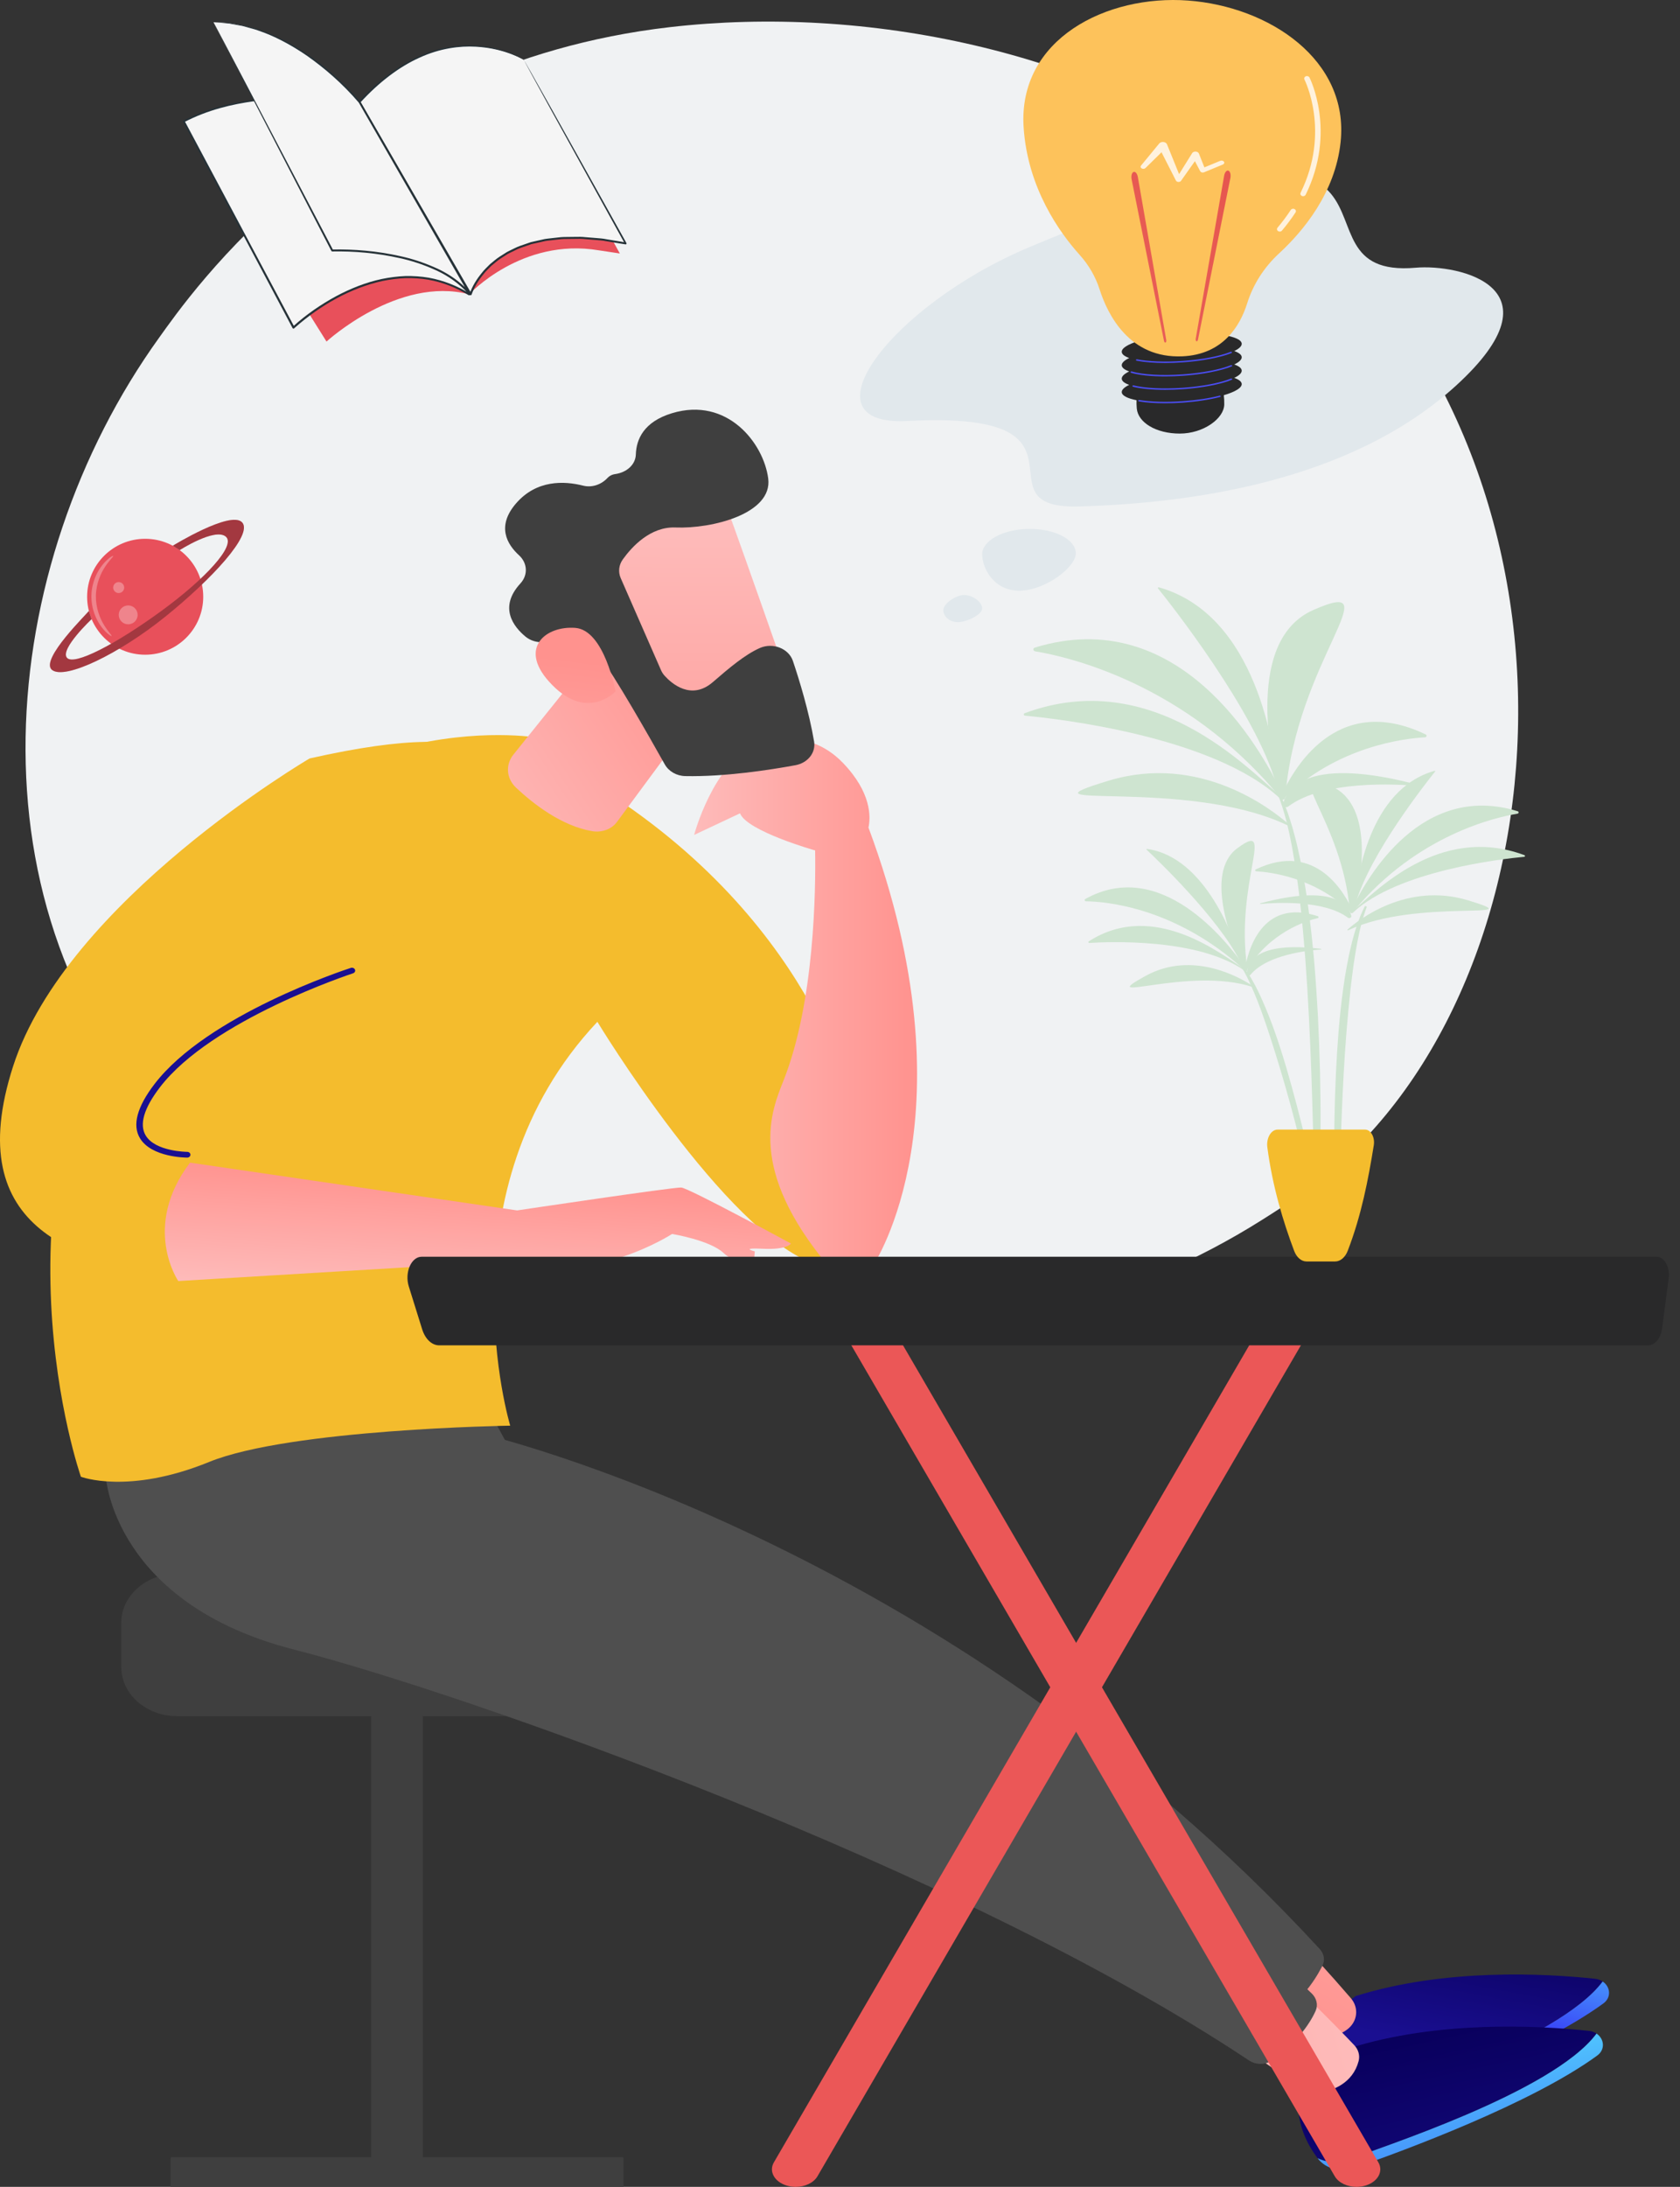
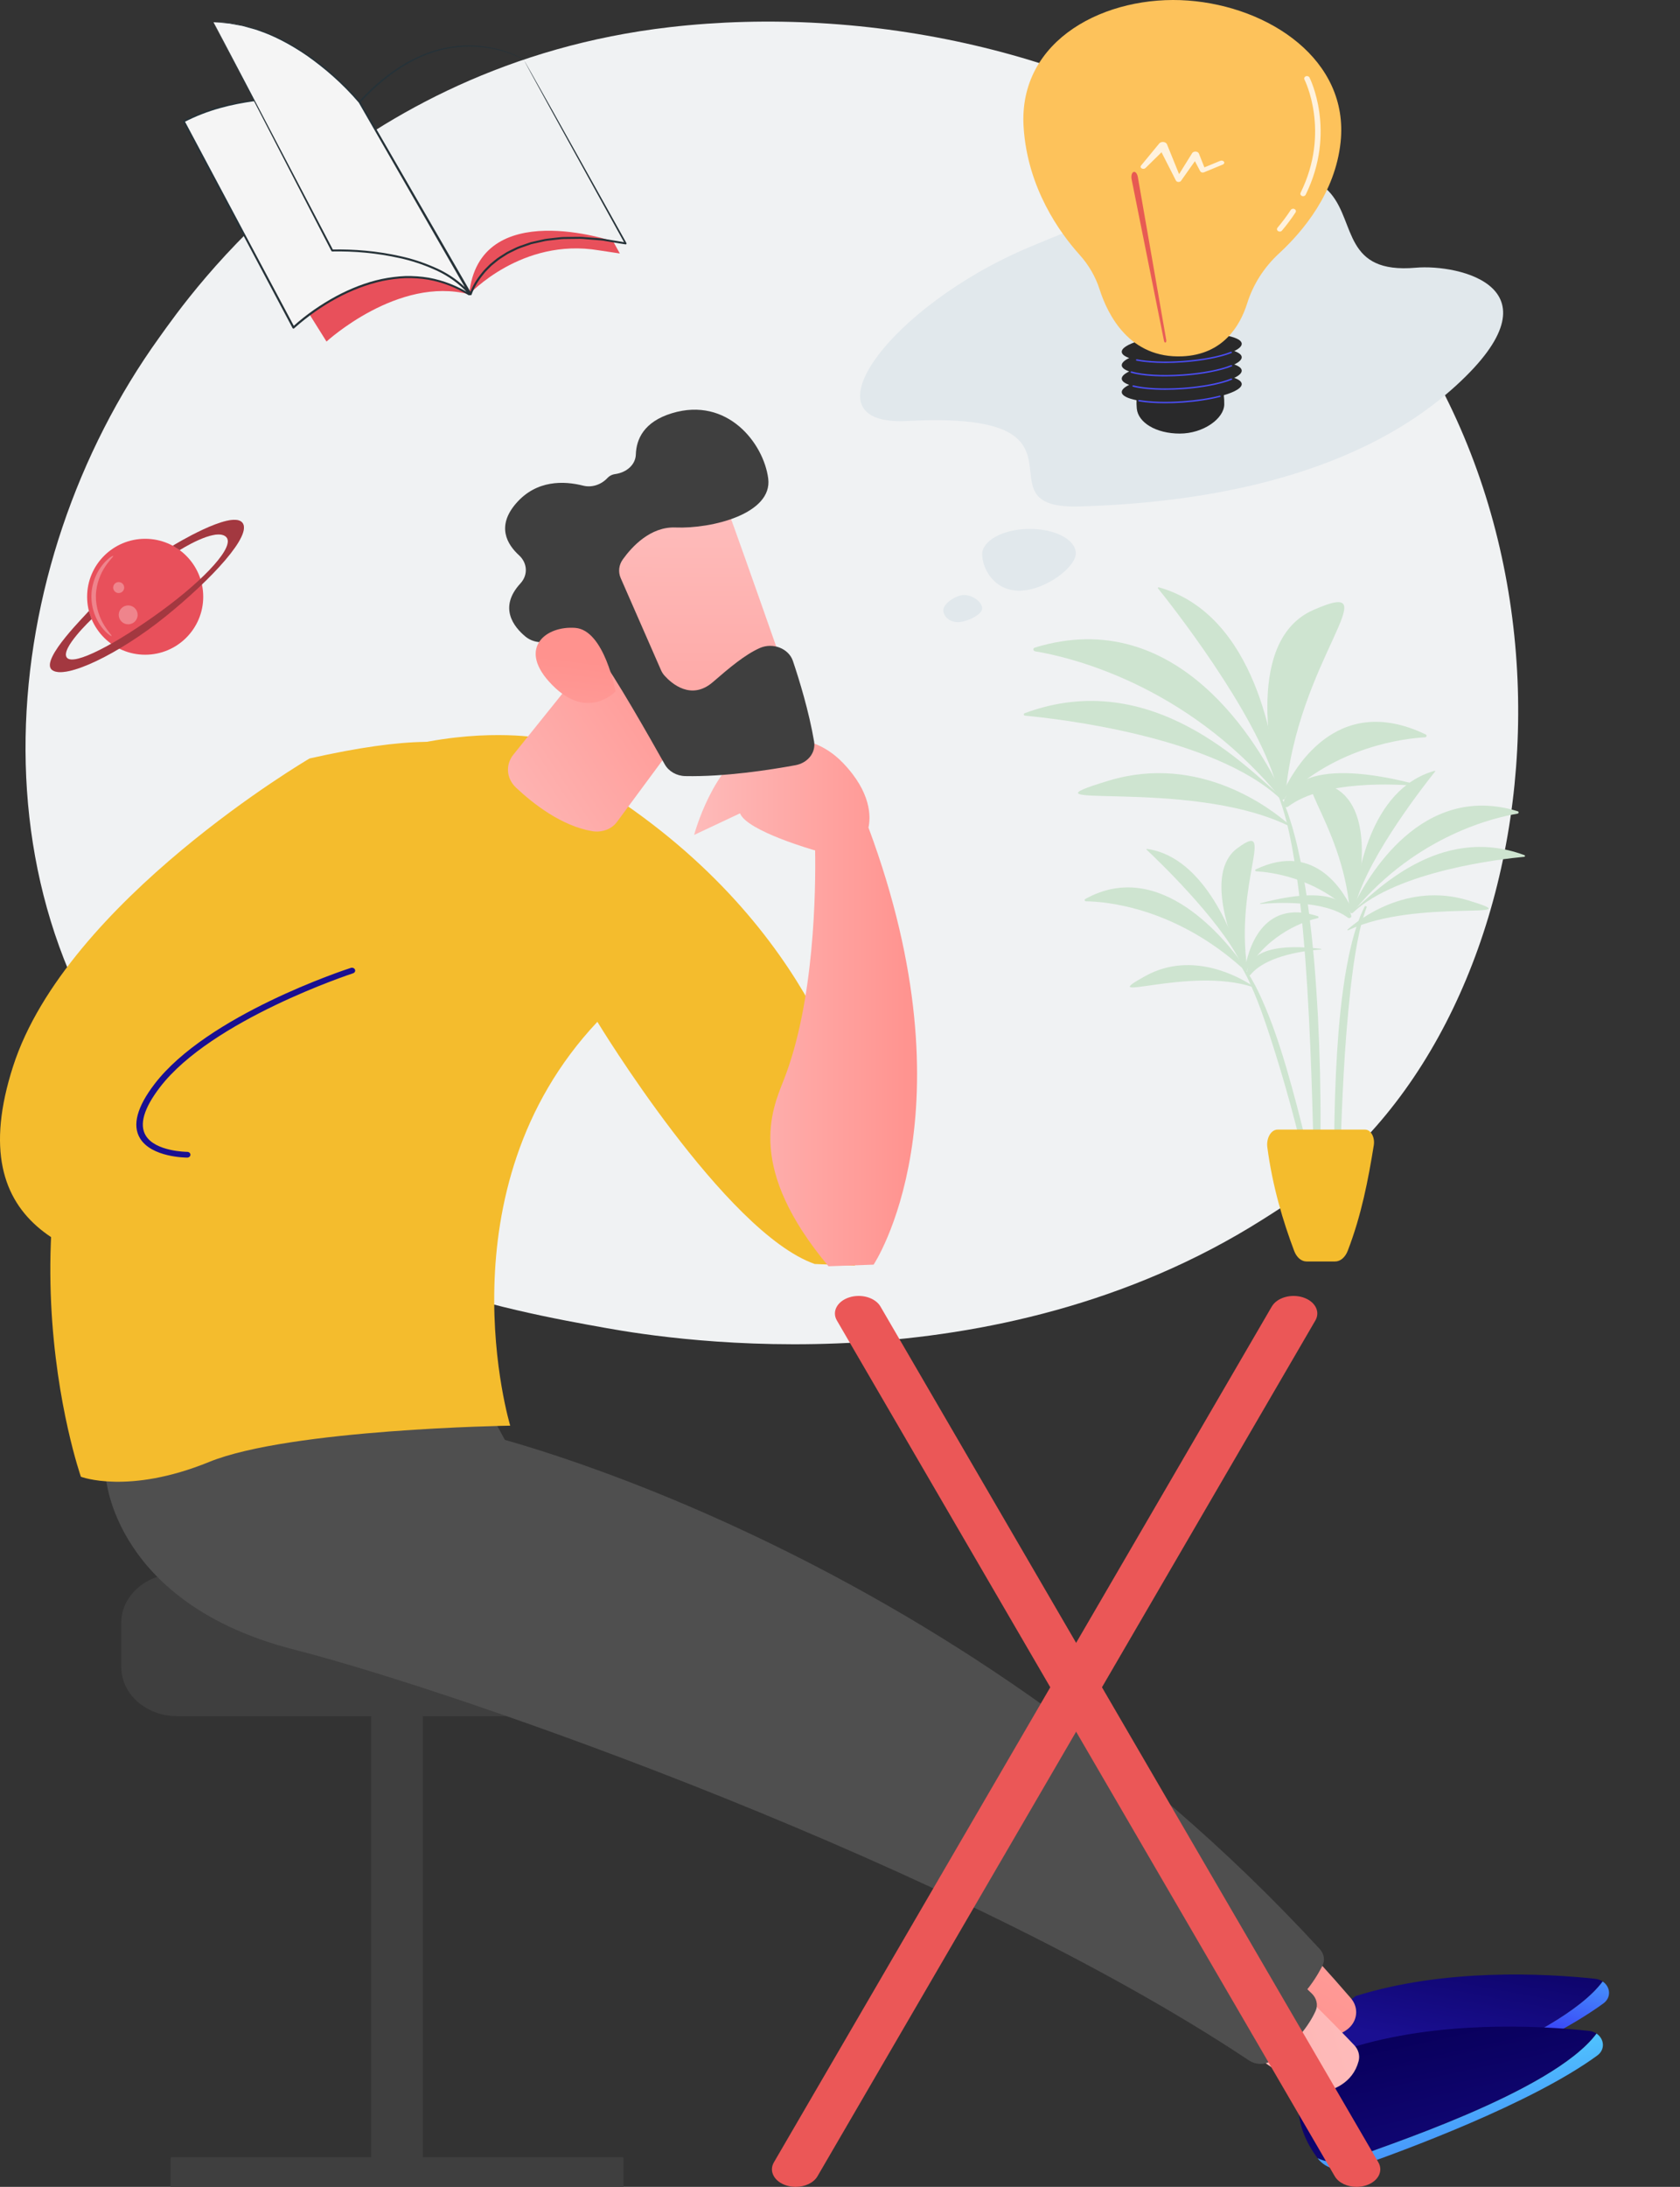
<svg xmlns="http://www.w3.org/2000/svg" width="276" height="359" viewBox="0 0 276 359" fill="none">
  <rect x="0" y="0" width="276" height="359" fill="#333333" stroke="none" />
  <g clip-path="url(#clip0_4047_242307)">
    <path d="M220.993 190.134C215.958 194.807 211.194 197.819 207.429 200.2C163.18 228.181 110.821 220.025 99.693 218.033C83.262 215.092 51.499 209.406 28.534 185.607C-6.209 149.598 -0.799 92.87 26.15 55.422C31.079 48.572 57.118 10.555 110.041 4.458C142.069 0.768 179.404 8.21 206.44 28.173C263.192 70.077 259.152 154.73 220.993 190.134Z" fill="#F0F2F3" />
    <path d="M69.472 276.483H60.978V357.44H69.472V276.483Z" fill="#3F3F3F" />
    <path d="M28.252 354.127H102.198C102.322 354.127 102.424 354.216 102.424 354.326V359.001H28.026V354.326C28.026 354.217 28.127 354.127 28.252 354.127Z" fill="#3F3F3F" />
    <path d="M104.329 258.343H29.06C24.015 258.343 19.925 261.947 19.925 266.393V273.672C19.925 278.118 24.015 281.723 29.06 281.723H104.329C109.374 281.723 113.464 278.118 113.464 273.672V266.393C113.464 261.947 109.374 258.343 104.329 258.343Z" fill="#3F3F3F" />
    <path d="M223.012 345.852C226.82 344.221 256.005 335.067 263.295 325.285C262.947 325.053 262.526 324.889 262.034 324.837C253.788 323.961 237.319 323.092 222.729 327.675L214.993 333.515C214.993 333.515 212.388 339.023 217.478 345.745C218.755 346.347 220.726 346.83 223.013 345.852H223.012Z" fill="url(#paint0_linear_4047_242307)" />
    <path d="M263.294 325.285C256.004 335.066 226.82 344.221 223.011 345.852C220.724 346.83 218.754 346.346 217.477 345.745C217.486 345.757 217.492 345.769 217.502 345.781C218.79 347.474 221.264 348.122 223.415 347.373C231.624 344.516 252.558 336.801 263.404 328.892C264.785 327.885 264.551 326.121 263.294 325.285Z" fill="url(#paint1_linear_4047_242307)" />
    <path d="M222.004 354.404C225.813 352.774 254.998 343.618 262.288 333.837C261.94 333.606 261.519 333.442 261.026 333.389C252.781 332.514 236.311 331.644 221.721 336.228L213.986 342.067C213.986 342.067 211.381 347.575 216.471 354.298C217.748 354.899 219.718 355.383 222.005 354.404H222.004Z" fill="url(#paint2_linear_4047_242307)" />
    <path d="M262.287 333.837C254.997 343.619 225.813 352.774 222.003 354.404C219.717 355.383 217.746 354.898 216.469 354.298C216.478 354.31 216.485 354.321 216.494 354.333C217.782 356.026 220.257 356.675 222.408 355.926C230.617 353.068 251.551 345.354 262.397 337.445C263.778 336.438 263.543 334.673 262.287 333.837Z" fill="url(#paint3_linear_4047_242307)" />
    <path d="M216.686 322.108C215.565 324.545 213.13 327.53 207.892 330.006L215.517 334.685C218.369 334.758 220.201 334.035 221.376 333.123C223.049 331.824 223.27 329.583 221.921 328.018C220.189 326.008 218.442 324.041 216.687 322.109L216.686 322.108Z" fill="url(#paint4_linear_4047_242307)" />
    <path d="M216.842 319.987C154.982 252.746 78.629 235.236 78.629 235.236L80.565 251.883L209.124 331.119C213.422 329.087 215.871 325.369 217.231 322.754C217.706 321.841 217.559 320.767 216.842 319.987Z" fill="#4F4F4F" />
    <path d="M215.028 328.197C214.695 330.523 213.171 334.64 206.992 338.061C209.324 339.644 211.577 341.238 213.732 342.841C214.598 343.486 215.738 343.756 216.849 343.557C218.977 343.174 222.232 341.994 223.199 338.364C223.444 337.442 223.176 336.471 222.487 335.743C221.2 334.384 218.657 331.746 215.029 328.197H215.028Z" fill="url(#paint5_linear_4047_242307)" />
    <path d="M215.504 327.257C196.213 308.621 148.725 268.043 96.565 251.199C92.225 249.798 88.694 246.937 86.695 243.264L78.891 228.929C78.891 228.929 40.858 221.074 17.424 242.699C17.424 242.699 18.852 263.268 48.284 270.788C75.759 277.808 157.173 306.309 205.193 338.245C206.295 338.978 207.823 339.013 208.913 338.267C212.73 335.656 215.122 332.4 216.139 330.104C216.571 329.13 216.302 328.027 215.503 327.255L215.504 327.257Z" fill="#4F4F4F" />
    <path d="M13.291 242.425C13.291 242.425 21.05 245.417 34.352 239.998C47.653 234.579 83.821 234.04 83.821 234.04C83.821 234.04 72.104 195.392 98.141 167.743C98.141 167.743 119.112 202.337 133.85 207.499L140.452 207.766V183.087C140.452 183.087 134.853 152.621 99.443 129.87L88.418 121.112C88.418 121.112 49.649 114.223 23.285 154.981C-3.079 195.739 13.291 242.424 13.291 242.424V242.425Z" fill="#F4BC2D" />
    <path d="M142.68 135.857C143.049 134.145 143.188 130.138 138.499 125.255C132.227 118.722 124.179 122.053 124.179 122.053C117.048 125.572 114.037 137.063 114.037 137.063L121.575 133.517C122.717 136.44 133.851 139.592 133.851 139.592L133.913 139.571C134.021 145.927 133.846 164.463 128.731 177.355C126.727 182.406 122.652 191.79 136.108 207.871L143.522 207.604C143.522 207.604 160.134 182.75 142.679 135.858L142.68 135.857Z" fill="url(#paint6_linear_4047_242307)" />
    <path d="M104.993 98.182L84.348 123.873C83.007 125.543 83.189 127.808 84.776 129.301C87.558 131.918 92.249 135.605 97.305 136.447C98.876 136.708 100.473 136.127 101.345 134.947L112.324 120.094C112.324 120.094 114.427 96.761 104.993 98.182Z" fill="url(#paint7_linear_4047_242307)" />
    <path d="M118.702 81.483C119.047 81.887 130.215 113.804 130.215 113.804L109.401 119.037L93.716 90.172C93.716 90.172 112.942 74.718 118.702 81.483Z" fill="url(#paint8_linear_4047_242307)" />
    <path d="M101.977 94.911L108.601 110.03C108.746 110.36 108.945 110.664 109.194 110.941C110.306 112.171 113.54 115.069 117.121 111.967C119.834 109.618 122.392 107.459 124.829 106.38C126.976 105.429 129.576 106.465 130.261 108.496C131.287 111.539 132.903 116.763 133.746 121.743C134.051 123.543 132.713 125.243 130.692 125.616C126.456 126.397 119.062 127.537 112.584 127.404C111.148 127.375 109.86 126.628 109.222 125.493C106.824 121.222 100.804 110.621 98.538 107.797C96.456 105.2 91.752 105.216 89.354 105.414C88.241 105.507 87.143 105.179 86.327 104.504C84.415 102.922 81.853 99.733 85.501 95.772C86.77 94.394 86.664 92.435 85.268 91.156C83.249 89.309 81.576 86.36 84.765 82.656C88.144 78.731 92.711 78.943 95.789 79.722C97.29 80.102 98.823 79.522 99.808 78.455C100.096 78.144 100.503 77.906 101.08 77.824C102.961 77.557 104.407 76.281 104.46 74.603C104.539 72.122 105.755 69.238 110.4 67.832C119.477 65.085 125.447 72.737 126.205 78.542C126.963 84.348 116.93 86.833 110.974 86.593C106.846 86.427 103.802 89.763 102.322 91.827C101.659 92.75 101.53 93.891 101.976 94.911H101.977Z" fill="#3F3F3F" />
    <path d="M101.119 113.514C101.119 113.514 99.306 103.449 94.52 103.076C89.734 102.704 85.207 106.277 90.136 111.826C96.266 118.729 101.119 113.514 101.119 113.514Z" fill="url(#paint9_linear_4047_242307)" />
    <path d="M50.864 124.508C50.864 124.508 10.899 147.895 2.15 175.047C-6.6 202.2 12.982 207.541 31.626 209.947L33.03 189.214C33.03 189.214 19.969 189.214 28.3 177.881C36.632 166.548 59.021 158.992 59.021 158.992C59.021 158.992 115.749 109.882 50.864 124.508Z" fill="#F4BC2D" />
    <path d="M30.75 190.034C30.512 190.034 24.891 189.997 22.996 186.857C21.703 184.713 22.505 181.72 25.382 177.962C34.055 166.631 56.672 159.202 57.631 158.891C57.908 158.802 58.217 158.927 58.319 159.172C58.42 159.417 58.278 159.688 58.001 159.778C57.769 159.853 34.749 167.414 26.271 178.491C23.635 181.936 22.851 184.6 23.941 186.411C25.532 189.053 30.699 189.09 30.751 189.09C31.047 189.09 31.286 189.302 31.286 189.563C31.286 189.824 31.046 190.035 30.75 190.035V190.034Z" fill="url(#paint10_linear_4047_242307)" />
-     <path d="M29.289 210.299C29.289 210.299 23.209 201.443 31.216 190.862L84.96 198.704C84.96 198.704 110.686 194.868 111.916 194.946C113.146 195.024 129.936 204.138 129.936 204.138C129.936 204.138 129.372 205.195 125.377 205C121.381 204.805 124.004 205.425 124.004 205.425L123.86 207.204C123.86 207.204 121.078 207.766 118.847 205.674C116.616 203.583 110.414 202.57 110.414 202.57C110.414 202.57 97.233 211.154 84.284 207L29.289 210.298V210.299Z" fill="url(#paint11_linear_4047_242307)" />
    <path d="M130.718 359C130.204 359 129.682 358.924 129.178 358.765C127.2 358.135 126.285 356.441 127.137 354.979L208.934 214.486C209.785 213.024 212.076 212.35 214.057 212.978C216.036 213.607 216.95 215.301 216.099 216.764L134.302 357.256C133.667 358.347 132.229 359 130.718 359Z" fill="#EB5757" />
    <path d="M222.865 359C221.353 359 219.914 358.347 219.281 357.256L137.484 216.763C136.632 215.301 137.547 213.607 139.525 212.977C141.503 212.348 143.797 213.023 144.649 214.486L226.446 354.978C227.297 356.441 226.383 358.135 224.404 358.764C223.902 358.924 223.379 359 222.865 359Z" fill="#EB5757" />
-     <path d="M274.142 209.846C274.255 208.975 274.101 208.075 273.719 207.391C273.338 206.707 272.77 206.311 272.171 206.311H69.251C68.463 206.311 67.729 206.906 67.304 207.888C66.88 208.87 66.823 210.105 67.153 211.163L69.352 218.207C69.855 219.821 70.946 220.853 72.147 220.853H270.777C271.894 220.853 272.853 219.681 273.066 218.058L274.14 209.845L274.142 209.846Z" fill="#29292A" />
    <path d="M169.048 40.597C146.338 50.152 131.418 70.038 149.053 69.109C182.161 67.366 159.815 83.618 177.227 83.14C194.64 82.662 221.593 79.388 239.229 63.283C256.865 47.178 239.722 43.328 232.574 43.951C209.039 46.004 240.184 10.666 169.047 40.596L169.048 40.597Z" fill="#E1E8EC" />
    <path d="M161.354 91.054C161.402 93.321 163.294 97.04 167.543 96.971C171.792 96.902 176.789 93.07 176.742 90.804C176.694 88.537 173.211 86.756 168.962 86.825C164.713 86.894 161.306 88.787 161.354 91.053V91.054Z" fill="#E1E8EC" />
    <path d="M154.975 100.188C154.998 101.286 156.093 102.158 157.421 102.136C158.75 102.115 161.376 100.948 161.353 99.851C161.331 98.753 159.683 97.656 158.355 97.677C157.027 97.699 154.952 99.091 154.975 100.188Z" fill="#E1E8EC" />
    <path d="M203.995 58.6C203.96 58.219 203.519 57.891 202.774 57.627C203.585 57.233 204.033 56.81 203.995 56.396C203.88 55.142 199.376 54.44 193.934 54.827C188.493 55.213 184.174 56.543 184.289 57.796C184.324 58.177 184.764 58.505 185.51 58.769C184.699 59.163 184.25 59.586 184.289 60C184.324 60.381 184.764 60.71 185.51 60.974C184.699 61.367 184.25 61.79 184.289 62.204C184.324 62.585 184.764 62.914 185.51 63.178C184.699 63.572 184.25 63.994 184.289 64.408C184.339 64.962 185.25 65.409 186.719 65.702C186.701 66.112 186.711 66.561 186.756 67.056C186.969 69.366 189.917 71.177 193.817 71.177C197.716 71.177 201.091 68.707 201.129 66.391C201.138 65.822 201.111 65.323 201.052 64.878C202.918 64.329 204.054 63.659 203.995 63.008C203.96 62.628 203.519 62.299 202.774 62.035C203.585 61.641 204.033 61.218 203.995 60.804C203.96 60.423 203.519 60.095 202.774 59.831C203.585 59.437 204.033 59.014 203.995 58.6Z" fill="#29292A" />
    <path d="M191.417 66.2C189.8 66.2 188.322 66.095 187.1 65.889C187.029 65.877 186.983 65.817 186.996 65.754C187.01 65.692 187.078 65.651 187.149 65.663C189.061 65.986 191.614 66.057 194.339 65.863C196.569 65.704 198.654 65.387 200.37 64.946C200.439 64.928 200.512 64.963 200.532 65.024C200.551 65.085 200.512 65.15 200.443 65.167C198.711 65.612 196.607 65.933 194.36 66.092C193.347 66.164 192.359 66.2 191.417 66.2Z" fill="url(#paint12_linear_4047_242307)" />
    <path d="M191.444 63.994C189.344 63.994 187.467 63.82 186.144 63.487C186.075 63.47 186.034 63.407 186.054 63.345C186.074 63.284 186.146 63.248 186.216 63.266C188.102 63.739 191.139 63.885 194.34 63.658C197.507 63.433 200.459 62.867 202.24 62.143C202.305 62.116 202.383 62.142 202.413 62.2C202.444 62.258 202.415 62.326 202.349 62.353C200.543 63.087 197.557 63.66 194.362 63.888C193.364 63.958 192.382 63.993 191.445 63.993L191.444 63.994Z" fill="url(#paint13_linear_4047_242307)" />
    <path d="M191.417 61.791C189.149 61.791 187.166 61.587 185.83 61.199C185.762 61.179 185.724 61.114 185.746 61.053C185.769 60.993 185.843 60.96 185.912 60.98C187.77 61.52 190.921 61.697 194.339 61.455C197.506 61.23 200.458 60.664 202.239 59.94C202.304 59.914 202.382 59.938 202.412 59.996C202.443 60.054 202.414 60.122 202.348 60.149C200.542 60.883 197.556 61.458 194.361 61.684C193.348 61.757 192.358 61.791 191.417 61.791H191.417Z" fill="url(#paint14_linear_4047_242307)" />
    <path d="M191.434 59.587C189.636 59.587 188 59.458 186.728 59.209C186.658 59.196 186.613 59.134 186.63 59.072C186.645 59.01 186.715 58.971 186.785 58.985C188.697 59.359 191.451 59.457 194.339 59.251C197.477 59.029 200.415 58.468 202.198 57.753C202.264 57.726 202.341 57.752 202.371 57.81C202.4 57.867 202.372 57.936 202.306 57.962C200.497 58.688 197.526 59.255 194.36 59.48C193.359 59.552 192.374 59.587 191.434 59.587H191.434Z" fill="url(#paint15_linear_4047_242307)" />
    <path d="M180.637 47.475C179.976 45.412 178.853 43.483 177.342 41.804C174.103 38.206 168.817 30.888 168.167 20.901C167.22 6.375 181.839 -0.899 195.179 0.089C208.519 1.076 221.682 9.83 220.241 23.345C219.355 31.66 214.073 37.967 210.142 41.59C207.645 43.89 205.864 46.708 204.9 49.776C203.72 53.531 200.911 58.21 194.237 58.495C185.6 58.865 182.013 51.769 180.637 47.476V47.475Z" fill="#FDC25B" />
-     <path d="M196.443 55.598L201.11 28.842C201.206 28.289 201.515 27.918 201.8 28.013C202.084 28.108 202.237 28.633 202.14 29.186C202.137 29.201 202.133 29.219 202.131 29.233L196.814 55.74C196.775 55.939 196.659 56.065 196.558 56.022C196.459 55.979 196.409 55.791 196.443 55.598V55.598Z" fill="url(#paint16_linear_4047_242307)" />
    <path d="M191.597 55.81L186.93 29.054C186.834 28.502 186.525 28.13 186.24 28.225C185.955 28.32 185.803 28.845 185.9 29.397C185.903 29.412 185.907 29.431 185.909 29.445L191.226 55.952C191.266 56.151 191.381 56.277 191.482 56.233C191.581 56.19 191.631 56.003 191.597 55.81Z" fill="url(#paint17_linear_4047_242307)" />
    <path opacity="0.79" d="M201.077 26.544C200.958 26.376 200.684 26.314 200.464 26.404L197.865 27.474L196.963 25.209C196.916 25.091 196.805 24.986 196.648 24.928C196.349 24.82 195.991 24.917 195.849 25.145L195.845 25.152L193.707 28.587L191.723 23.698L191.72 23.69C191.671 23.571 191.569 23.464 191.419 23.392C191.087 23.232 190.648 23.308 190.438 23.563L187.45 27.188C187.328 27.336 187.37 27.536 187.555 27.645C187.753 27.762 188.037 27.735 188.191 27.584L190.822 24.997L193.191 29.649L193.193 29.652C193.23 29.726 193.302 29.791 193.401 29.833C193.623 29.924 193.901 29.861 194.021 29.692L196.307 26.459L197.168 28.094L197.175 28.108C197.181 28.12 197.188 28.131 197.196 28.143C197.315 28.311 197.588 28.373 197.809 28.283L200.894 27.013C201.114 26.922 201.196 26.712 201.078 26.544H201.077Z" fill="white" />
    <path opacity="0.79" d="M210.243 38.019C210.149 38.019 210.054 37.993 209.973 37.94C209.77 37.808 209.729 37.557 209.878 37.378C210.676 36.431 211.407 35.452 212.052 34.468C212.177 34.276 212.455 34.211 212.673 34.322C212.891 34.432 212.965 34.677 212.839 34.869C212.178 35.88 211.427 36.885 210.608 37.856C210.519 37.962 210.382 38.018 210.243 38.018V38.019Z" fill="white" />
    <path opacity="0.79" d="M214.083 32.212C214.023 32.212 213.961 32.201 213.902 32.178C213.672 32.091 213.566 31.854 213.667 31.651C218.616 21.607 214.345 13.14 214.301 13.055C214.196 12.854 214.297 12.616 214.526 12.524C214.753 12.432 215.024 12.52 215.128 12.721C215.174 12.809 219.618 21.586 214.501 31.971C214.427 32.121 214.259 32.212 214.084 32.212H214.083Z" fill="white" />
    <path d="M210.645 130.265C206.961 122.526 193.614 99.066 170.005 106.312C169.658 106.419 169.698 106.864 170.06 106.923C175.266 107.774 194.556 112.068 210.025 130.572C210.277 130.873 210.81 130.61 210.645 130.265Z" fill="#CEE4D0" />
    <path d="M210.444 130.748C205.136 126.339 189.332 109.282 168.343 117.078C168.113 117.163 168.159 117.464 168.408 117.487C173.595 117.971 199.349 120.845 210.343 131.122C210.634 131.395 210.753 131.005 210.444 130.748Z" fill="#CEE4D0" />
    <path d="M209.945 128.812C209.44 122.98 206.483 100.959 190.391 96.416C190.273 96.383 190.174 96.501 190.245 96.59C192.184 99 206.291 116.806 209.694 128.848C209.731 128.982 209.957 128.951 209.945 128.813V128.812Z" fill="#CEE4D0" />
    <path d="M211.546 135.496C211.687 135.563 211.826 135.402 211.712 135.302C208.869 132.807 197.099 123.635 182.156 128.151C165.227 133.267 194.869 127.521 211.546 135.496Z" fill="#CEE4D0" />
    <path d="M211.156 130.926C211.122 131.362 210.418 131.414 210.308 130.988C208.523 124.07 204.739 104.995 215.75 100.143C228.783 94.4 212.926 108.306 211.155 130.926H211.156Z" fill="#CEE4D0" />
    <path d="M210.395 130.878C212.245 126.629 219.375 113.441 234.215 120.567C234.465 120.688 234.384 121.023 234.099 121.039C230.76 121.223 219.66 122.493 210.873 131.129C210.662 131.336 210.281 131.138 210.394 130.878H210.395Z" fill="#CEE4D0" />
    <path d="M210.796 131.944C211.479 129.32 215.028 124.06 233.092 128.878C233.2 128.906 233.172 129.05 233.06 129.04C229.51 128.715 217.517 127.997 211.637 132.395C211.259 132.678 210.686 132.368 210.796 131.943V131.944Z" fill="#CEE4D0" />
    <path d="M215.995 203.736L216.001 203.199V202.622L215.991 201.466L215.974 199.154L215.898 194.529C215.851 191.446 215.782 188.364 215.708 185.282C215.549 179.12 215.348 172.96 215.029 166.806C214.716 160.652 214.285 154.504 213.613 148.38C213.268 145.319 212.853 142.265 212.293 139.233C211.744 136.202 211.036 133.185 209.887 130.289L210.199 130.176C210.883 131.606 211.482 133.072 211.934 134.571L212.286 135.692C212.397 136.067 212.492 136.445 212.596 136.823L212.901 137.954L213.172 139.092C213.87 142.129 214.409 145.19 214.832 148.261C215.266 151.332 215.587 154.412 215.873 157.493C216.14 160.575 216.34 163.661 216.515 166.746C216.667 169.833 216.78 172.92 216.862 176.008C216.917 179.096 216.971 182.184 216.952 185.272C216.948 188.36 216.895 191.448 216.807 194.534L216.621 199.163L216.506 201.477L216.427 202.635L216.383 203.214C216.365 203.409 216.359 203.589 216.316 203.831L215.997 203.738L215.995 203.736Z" fill="#CEE4D0" />
    <path d="M222.102 149.216C224.57 144.032 233.51 128.316 249.326 133.17C249.559 133.241 249.532 133.54 249.289 133.579C245.802 134.149 232.88 137.025 222.517 149.421C222.347 149.623 221.991 149.446 222.102 149.215V149.216Z" fill="#CEE4D0" />
    <path d="M222.237 149.54C225.793 146.586 236.379 135.16 250.439 140.382C250.594 140.439 250.563 140.641 250.396 140.656C246.921 140.979 229.669 142.905 222.305 149.79C222.11 149.973 222.031 149.712 222.238 149.54H222.237Z" fill="#CEE4D0" />
    <path d="M222.57 148.243C222.909 144.336 224.889 129.584 235.669 126.542C235.748 126.519 235.815 126.599 235.767 126.658C234.469 128.272 225.018 140.2 222.739 148.267C222.713 148.357 222.562 148.336 222.57 148.243Z" fill="#CEE4D0" />
    <path d="M221.498 152.72C221.403 152.766 221.31 152.658 221.387 152.59C223.292 150.919 231.176 144.775 241.186 147.8C252.526 151.227 232.669 147.379 221.498 152.72Z" fill="#CEE4D0" />
    <path d="M221.759 149.66C221.782 149.952 222.253 149.986 222.327 149.701C223.523 145.067 226.057 132.288 218.681 129.038C209.951 125.191 220.573 134.507 221.759 149.66Z" fill="#CEE4D0" />
    <path d="M222.269 149.627C221.03 146.782 216.253 137.946 206.312 142.72C206.145 142.801 206.199 143.025 206.39 143.036C208.626 143.16 216.062 144.011 221.949 149.795C222.09 149.934 222.346 149.801 222.269 149.627Z" fill="#CEE4D0" />
    <path d="M222 150.341C221.543 148.584 219.165 145.06 207.064 148.288C206.991 148.307 207.011 148.403 207.085 148.396C209.463 148.178 217.498 147.697 221.436 150.645C221.689 150.834 222.074 150.626 221.999 150.341H222Z" fill="#CEE4D0" />
    <path d="M219.669 203.83C219.634 203.635 219.632 203.504 219.618 203.357L219.587 202.924L219.531 202.058C219.494 201.481 219.471 200.904 219.445 200.327L219.315 196.866C219.229 194.558 219.222 192.248 219.205 189.939C219.2 187.631 219.195 185.32 219.246 183.011C219.301 180.701 219.364 178.392 219.477 176.083C219.594 173.775 219.733 171.466 219.918 169.16C220.119 166.854 220.352 164.548 220.676 162.25L220.927 160.527L221.225 158.809C221.436 157.664 221.657 156.521 221.939 155.387C222.068 154.818 222.213 154.252 222.377 153.689C222.459 153.408 222.534 153.125 222.621 152.845L222.896 152.007C223.252 150.889 223.707 149.789 224.242 148.727L224.554 148.839C224.157 149.931 223.797 151.028 223.535 152.152L223.333 152.992C223.27 153.273 223.219 153.557 223.162 153.839L222.988 154.684L222.836 155.534C222.735 156.101 222.634 156.666 222.554 157.236C222.47 157.805 222.368 158.371 222.3 158.943C222.144 160.083 222.007 161.226 221.872 162.368C221.373 166.944 221.01 171.536 220.753 176.136C220.498 180.736 220.325 185.341 220.19 189.949C220.121 192.253 220.102 194.558 220.046 196.863L219.998 200.321L219.987 202.05L219.982 202.914L219.988 203.736L219.668 203.83H219.669Z" fill="#CEE4D0" />
    <path d="M204.551 158.804C201.399 154.268 190.61 140.725 178.3 147.579C178.119 147.68 178.204 147.958 178.416 147.96C181.471 147.996 192.948 148.853 204.245 159.057C204.429 159.224 204.693 159.006 204.551 158.804Z" fill="#CEE4D0" />
-     <path d="M204.505 159.13C200.898 156.854 189.613 147.596 178.859 154.544C178.741 154.62 178.808 154.806 178.952 154.797C181.945 154.603 196.871 153.939 204.5 159.376C204.702 159.52 204.715 159.263 204.505 159.13Z" fill="#CEE4D0" />
    <path d="M203.954 157.953C202.86 154.316 198.131 140.682 188.424 139.361C188.353 139.351 188.313 139.435 188.365 139.485C189.793 140.821 200.225 150.717 203.818 158C203.858 158.082 203.98 158.04 203.954 157.953Z" fill="#CEE4D0" />
    <path d="M205.786 162.023C205.875 162.053 205.931 161.937 205.853 161.885C203.902 160.581 195.989 155.917 188.189 160.212C179.352 165.076 195.272 158.589 205.786 162.023Z" fill="#CEE4D0" />
    <path d="M204.931 159.173C204.972 159.452 204.583 159.553 204.462 159.294C202.494 155.093 197.709 143.401 203.245 139.274C209.798 134.389 202.786 144.706 204.931 159.173Z" fill="#CEE4D0" />
    <path d="M204.496 159.215C204.949 156.353 207.138 147.329 216.498 150.404C216.657 150.455 216.657 150.676 216.498 150.713C214.64 151.151 208.556 153.023 204.8 159.328C204.71 159.479 204.467 159.39 204.495 159.215H204.496Z" fill="#CEE4D0" />
    <path d="M204.87 159.851C204.89 158.127 206.161 154.46 217.02 155.766C217.085 155.774 217.089 155.868 217.024 155.871C214.976 156.008 208.112 156.709 205.407 160.056C205.233 160.271 204.866 160.131 204.87 159.851Z" fill="#CEE4D0" />
    <path d="M217.707 204.727L217.401 203.304L217.074 201.846L216.403 198.932L215.018 193.112C214.546 191.174 214.06 189.24 213.559 187.308C213.07 185.374 212.566 183.444 212.043 181.517C210.994 177.665 209.849 173.836 208.609 170.036L208.137 168.613L207.646 167.196C207.318 166.252 206.983 165.309 206.613 164.378C205.869 162.519 205.098 160.663 204.062 158.919L204.351 158.766C204.964 159.608 205.516 160.488 205.997 161.392C206.244 161.842 206.489 162.293 206.703 162.755C206.927 163.214 207.142 163.675 207.344 164.14C208.174 165.996 208.911 167.88 209.571 169.783C210.897 173.588 211.978 177.45 213.005 181.317C213.513 183.253 214.002 185.191 214.476 187.132C214.93 189.077 215.369 191.025 215.793 192.974C216.215 194.924 216.632 196.875 217.001 198.833L217.553 201.771L217.813 203.243L217.935 203.98L217.993 204.35C218.01 204.476 218.034 204.585 218.044 204.757L217.708 204.728L217.707 204.727Z" fill="#CEE4D0" />
    <path d="M209.888 185.439H224.266C225.209 185.439 225.906 186.69 225.695 188.002C224.775 193.692 223.672 199.465 221.416 205.325C220.999 206.408 220.205 207.086 219.34 207.086H214.649C213.797 207.086 213.015 206.418 212.611 205.347C210.803 200.552 209.065 194.836 208.206 188.349C208.006 186.839 208.811 185.439 209.888 185.439Z" fill="#F4BC2D" />
    <path d="M50.879 51.662L53.64 56.071C53.64 56.071 65.405 45.267 77.079 48.319C77.079 48.319 66.591 39.446 50.886 51.662H50.879Z" fill="#E8505B" />
-     <path d="M77.072 48.319C77.072 48.319 85.708 38.961 98.375 41.093L101.829 41.612L100.726 39.619C100.726 39.619 78.702 32.096 77.079 48.312L77.072 48.319Z" fill="#E8505B" />
+     <path d="M77.072 48.319C77.072 48.319 85.708 38.961 98.375 41.093L101.829 41.612L100.726 39.619C100.726 39.619 78.702 32.096 77.079 48.312L77.072 48.319" fill="#E8505B" />
    <path d="M58.842 16.772C58.842 16.772 41.542 13.803 30.201 19.928L48.215 53.773C48.215 53.773 62.963 39.592 77.072 48.326L58.842 16.772Z" fill="#F5F5F5" />
    <path d="M58.842 16.772C58.842 16.772 58.877 16.814 58.933 16.91C58.995 17.014 59.085 17.16 59.189 17.34C59.425 17.734 59.758 18.295 60.188 19.021C61.062 20.516 62.331 22.683 63.941 25.43C67.166 30.974 71.745 38.858 77.204 48.25C77.245 48.326 77.225 48.416 77.148 48.457C77.1 48.485 77.037 48.485 76.989 48.457C75.033 47.26 72.785 46.346 70.357 45.917C69.143 45.717 67.888 45.633 66.618 45.661C65.349 45.71 64.066 45.876 62.789 46.139C57.677 47.267 52.717 50.035 48.479 53.759L48.333 53.897C48.264 53.967 48.153 53.96 48.09 53.897C48.077 53.884 48.07 53.87 48.063 53.856C41.369 41.252 35.167 29.576 30.076 19.99C30.041 19.921 30.062 19.838 30.131 19.803C34.099 17.755 38.123 16.869 41.66 16.398C45.212 15.941 48.333 15.928 50.886 15.997C53.439 16.08 55.429 16.288 56.782 16.454C57.455 16.537 57.975 16.613 58.322 16.668C58.489 16.696 58.614 16.724 58.718 16.737C58.808 16.758 58.849 16.765 58.849 16.772C58.849 16.772 58.801 16.772 58.711 16.758C58.614 16.744 58.482 16.73 58.315 16.71C57.968 16.668 57.448 16.599 56.775 16.537C55.423 16.398 53.432 16.218 50.886 16.156C48.34 16.108 45.226 16.142 41.695 16.62C38.178 17.111 34.182 18.011 30.27 20.046L30.326 19.852C35.431 29.431 41.653 41.093 48.368 53.683L48.097 53.641L48.25 53.496C50.387 51.586 52.717 49.987 55.145 48.665C57.58 47.357 60.126 46.353 62.72 45.8C64.017 45.53 65.321 45.37 66.612 45.315C67.902 45.294 69.178 45.377 70.413 45.585C72.882 46.028 75.171 46.962 77.148 48.181L76.933 48.388C71.53 38.982 67 31.099 63.816 25.548C62.234 22.78 60.986 20.593 60.133 19.084C59.716 18.343 59.39 17.769 59.161 17.367C59.057 17.18 58.974 17.035 58.919 16.924C58.863 16.82 58.835 16.772 58.842 16.765V16.772Z" fill="#263238" />
-     <path d="M86.034 9.823C86.034 9.823 72.952 1.504 59.064 16.765L77.294 48.319C77.294 48.319 81.012 35.515 102.779 39.965L86.034 9.823Z" fill="#F5F5F5" />
    <path d="M86.034 9.823C86.034 9.823 86.069 9.865 86.124 9.955C86.187 10.058 86.263 10.19 86.367 10.363C86.582 10.737 86.888 11.277 87.283 11.969C88.088 13.394 89.253 15.464 90.73 18.087C93.685 23.382 97.896 30.905 102.911 39.896C102.953 39.972 102.925 40.062 102.856 40.103C102.828 40.124 102.793 40.124 102.759 40.117C101.697 39.944 100.615 39.764 99.519 39.584C98.971 39.474 98.409 39.446 97.847 39.398C97.286 39.356 96.717 39.307 96.141 39.259C95.565 39.19 94.99 39.204 94.407 39.218C93.824 39.224 93.234 39.231 92.645 39.238C92.055 39.252 91.466 39.356 90.869 39.411C90.273 39.487 89.669 39.515 89.079 39.681C88.49 39.813 87.893 39.951 87.29 40.083C86.707 40.283 86.124 40.491 85.542 40.692C84.952 40.892 84.418 41.218 83.842 41.474C83.551 41.598 83.287 41.764 83.024 41.938L82.226 42.45C81.699 42.803 81.227 43.232 80.735 43.626C80.298 44.09 79.805 44.505 79.424 45.024C78.605 46.007 77.904 47.142 77.481 48.347C77.447 48.444 77.35 48.492 77.259 48.464C77.218 48.45 77.19 48.423 77.169 48.388C76.94 47.987 76.684 47.551 76.434 47.115C69.99 35.937 63.983 25.527 58.96 16.82C58.926 16.765 58.94 16.696 58.981 16.647C62.061 13.291 65.467 10.737 68.859 9.242C72.244 7.712 75.539 7.331 78.175 7.498C80.825 7.664 82.829 8.307 84.134 8.826C84.786 9.089 85.271 9.339 85.59 9.512C85.743 9.602 85.854 9.664 85.944 9.719C86.02 9.768 86.062 9.795 86.055 9.802C86.055 9.802 86.007 9.782 85.93 9.74C85.84 9.692 85.715 9.629 85.562 9.553C85.237 9.394 84.751 9.159 84.092 8.909C82.788 8.411 80.783 7.802 78.154 7.664C75.546 7.518 72.286 7.92 68.942 9.456C65.599 10.951 62.234 13.505 59.189 16.841L59.21 16.675C64.239 25.368 70.267 35.778 76.725 46.942C76.975 47.378 77.225 47.814 77.46 48.215L77.148 48.25C77.599 46.955 78.314 45.82 79.153 44.803C79.548 44.27 80.048 43.841 80.499 43.37C81.005 42.962 81.491 42.519 82.032 42.166L82.85 41.647C83.121 41.467 83.391 41.301 83.683 41.169C84.265 40.906 84.813 40.581 85.417 40.373C86.013 40.166 86.61 39.958 87.2 39.757C87.81 39.619 88.413 39.487 89.017 39.349C89.614 39.183 90.231 39.155 90.828 39.079C91.431 39.024 92.028 38.92 92.631 38.906C93.228 38.906 93.824 38.892 94.414 38.885C95.003 38.871 95.593 38.864 96.169 38.934C96.745 38.982 97.32 39.031 97.889 39.072C98.458 39.121 99.027 39.148 99.575 39.266C100.678 39.453 101.767 39.633 102.835 39.806L102.668 40.027C97.702 31.03 93.54 23.492 90.612 18.191C89.163 15.547 88.025 13.464 87.234 12.024C86.853 11.318 86.561 10.771 86.353 10.391C86.256 10.211 86.187 10.072 86.131 9.968C86.083 9.871 86.062 9.823 86.062 9.816L86.034 9.823Z" fill="#263238" />
    <path d="M35.07 3.656L54.576 41.135C54.576 41.135 70.434 40.443 77.141 48.153L59.064 16.772C59.064 16.772 48.465 3.656 35.07 3.656Z" fill="#F5F5F5" />
    <path d="M35.07 3.656C35.07 3.656 35.23 3.656 35.563 3.67C35.916 3.684 36.416 3.705 37.068 3.732C37.234 3.739 37.415 3.746 37.595 3.76C37.776 3.788 37.963 3.822 38.164 3.857C38.566 3.926 38.996 3.995 39.468 4.072C39.947 4.127 40.432 4.286 40.959 4.425C41.48 4.584 42.062 4.694 42.631 4.916C47.293 6.466 53.55 10.218 59.168 16.675V16.689H59.182C64.329 25.604 70.558 36.401 77.287 48.056C77.335 48.139 77.308 48.243 77.225 48.291C77.155 48.333 77.072 48.319 77.016 48.264H77.01C76.767 48.014 76.503 47.758 76.246 47.495C74.797 46.09 73.076 44.983 71.252 44.201C69.435 43.398 67.562 42.782 65.675 42.374C61.901 41.529 58.142 41.211 54.583 41.28C54.521 41.28 54.465 41.245 54.438 41.19C48.749 30.185 43.894 20.786 40.446 14.121C38.747 10.82 37.401 8.197 36.465 6.383C36.014 5.497 35.66 4.812 35.417 4.335C35.306 4.113 35.216 3.94 35.154 3.809C35.098 3.691 35.07 3.635 35.07 3.635C35.07 3.635 35.112 3.698 35.174 3.822C35.244 3.954 35.341 4.134 35.459 4.362C35.715 4.847 36.083 5.539 36.555 6.432C37.512 8.245 38.892 10.868 40.633 14.177C44.102 20.793 48.992 30.123 54.722 41.045L54.569 40.962C58.163 40.886 61.936 41.197 65.744 42.048C67.652 42.457 69.546 43.08 71.391 43.889C73.243 44.685 74.998 45.806 76.482 47.246C76.753 47.516 77.016 47.779 77.266 48.028L76.989 48.229C70.281 36.56 64.066 25.756 58.932 16.827L58.946 16.848C56.199 13.63 53.203 11.104 50.407 9.138C47.584 7.2 44.893 5.85 42.576 5.068C42.007 4.833 41.438 4.722 40.918 4.563C40.391 4.418 39.905 4.251 39.433 4.189C38.969 4.106 38.539 4.03 38.136 3.954C37.942 3.919 37.748 3.885 37.568 3.85C37.387 3.829 37.221 3.822 37.061 3.809C35.868 3.712 35.32 3.67 35.056 3.649L35.07 3.656Z" fill="#263238" />
    <path d="M23.85 107.48C29.117 107.48 33.387 103.22 33.387 97.964C33.387 92.709 29.117 88.449 23.85 88.449C18.584 88.449 14.314 92.709 14.314 97.964C14.314 103.22 18.584 107.48 23.85 107.48Z" fill="#E8505B" />
    <g opacity="0.3">
      <path d="M22.612 100.937C22.612 101.796 21.913 102.488 21.057 102.488C20.201 102.488 19.503 101.792 19.503 100.937C19.503 100.083 20.201 99.386 21.057 99.386C21.913 99.386 22.612 100.083 22.612 100.937Z" fill="white" />
    </g>
    <g opacity="0.3">
      <path d="M20.402 96.456C20.402 96.957 19.995 97.358 19.498 97.358C19.001 97.358 18.594 96.953 18.594 96.456C18.594 95.96 19.001 95.555 19.498 95.555C19.995 95.555 20.402 95.96 20.402 96.456Z" fill="white" />
    </g>
    <path d="M14.596 100.279C14.639 100.446 6.432 108.3 8.546 109.975C10.66 111.65 19.56 107.356 27.145 101.243C34.731 95.13 41.661 87.705 39.762 85.739C37.863 83.773 28.384 89.59 28.384 89.59L29.518 90.31C29.518 90.31 35.247 86.641 37.065 88.067C38.877 89.49 33.707 95.054 26.414 100.365C19.12 105.676 12.071 109.407 10.976 107.952C9.88 106.497 15.046 101.644 15.046 101.644L14.591 100.279H14.596Z" fill="#E8505B" />
    <g opacity="0.3">
      <path d="M14.596 100.279C14.639 100.446 6.432 108.3 8.546 109.975C10.66 111.65 19.56 107.356 27.145 101.243C34.731 95.13 41.661 87.705 39.762 85.739C37.863 83.773 28.384 89.59 28.384 89.59L29.518 90.31C29.518 90.31 35.247 86.641 37.065 88.067C38.877 89.49 33.707 95.054 26.414 100.365C19.12 105.676 12.071 109.407 10.976 107.952C9.88 106.497 15.046 101.644 15.046 101.644L14.591 100.279H14.596Z" fill="black" />
    </g>
    <g opacity="0.3">
      <path d="M18.594 91.26C18.671 91.351 18.025 91.899 17.293 92.997C16.562 94.08 15.796 95.793 15.753 97.778C15.715 99.768 16.413 101.51 17.102 102.622C17.791 103.748 18.413 104.321 18.331 104.411C18.283 104.478 17.518 104.034 16.667 102.913C16.246 102.355 15.825 101.624 15.509 100.746C15.194 99.873 14.998 98.847 15.017 97.764C15.046 96.681 15.28 95.664 15.629 94.805C15.978 93.942 16.428 93.226 16.872 92.687C17.767 91.599 18.551 91.188 18.594 91.255V91.26Z" fill="white" />
    </g>
  </g>
  <defs>
    <linearGradient id="paint0_linear_4047_242307" x1="242.541" y1="314.99" x2="238.592" y2="336.246" gradientUnits="userSpaceOnUse">
      <stop stop-color="#09005D" />
      <stop offset="1" stop-color="#1A0F91" />
    </linearGradient>
    <linearGradient id="paint1_linear_4047_242307" x1="250.758" y1="311.436" x2="244.805" y2="331.051" gradientUnits="userSpaceOnUse">
      <stop stop-color="#53D8FF" />
      <stop offset="1" stop-color="#3840F7" />
    </linearGradient>
    <linearGradient id="paint2_linear_4047_242307" x1="235.845" y1="333.559" x2="245.062" y2="376.263" gradientUnits="userSpaceOnUse">
      <stop stop-color="#09005D" />
      <stop offset="1" stop-color="#1A0F91" />
    </linearGradient>
    <linearGradient id="paint3_linear_4047_242307" x1="236.71" y1="333.372" x2="245.927" y2="376.077" gradientUnits="userSpaceOnUse">
      <stop stop-color="#53D8FF" />
      <stop offset="1" stop-color="#3840F7" />
    </linearGradient>
    <linearGradient id="paint4_linear_4047_242307" x1="256.173" y1="276.165" x2="219.163" y2="339.85" gradientUnits="userSpaceOnUse">
      <stop stop-color="#FEBBBA" />
      <stop offset="1" stop-color="#FF928E" />
    </linearGradient>
    <linearGradient id="paint5_linear_4047_242307" x1="224.164" y1="333.853" x2="95.669" y2="374.825" gradientUnits="userSpaceOnUse">
      <stop stop-color="#FEBBBA" />
      <stop offset="1" stop-color="#FF928E" />
    </linearGradient>
    <linearGradient id="paint6_linear_4047_242307" x1="114.036" y1="164.537" x2="150.662" y2="164.537" gradientUnits="userSpaceOnUse">
      <stop stop-color="#FEBBBA" />
      <stop offset="1" stop-color="#FF928E" />
    </linearGradient>
    <linearGradient id="paint7_linear_4047_242307" x1="74.566" y1="131.377" x2="114.267" y2="105.281" gradientUnits="userSpaceOnUse">
      <stop stop-color="#FEBBBA" />
      <stop offset="1" stop-color="#FF928E" />
    </linearGradient>
    <linearGradient id="paint8_linear_4047_242307" x1="112.023" y1="86.164" x2="111.821" y2="149.705" gradientUnits="userSpaceOnUse">
      <stop stop-color="#FEBBBA" />
      <stop offset="1" stop-color="#FF928E" />
    </linearGradient>
    <linearGradient id="paint9_linear_4047_242307" x1="88.425" y1="151.952" x2="93.431" y2="108.125" gradientUnits="userSpaceOnUse">
      <stop stop-color="#FEBBBA" />
      <stop offset="1" stop-color="#FF928E" />
    </linearGradient>
    <linearGradient id="paint10_linear_4047_242307" x1="50.141" y1="-37.545" x2="44.488" y2="118.554" gradientUnits="userSpaceOnUse">
      <stop stop-color="#09005D" />
      <stop offset="1" stop-color="#1A0F91" />
    </linearGradient>
    <linearGradient id="paint11_linear_4047_242307" x1="77.656" y1="213.351" x2="78.954" y2="192.852" gradientUnits="userSpaceOnUse">
      <stop stop-color="#FEBBBA" />
      <stop offset="1" stop-color="#FF928E" />
    </linearGradient>
    <linearGradient id="paint12_linear_4047_242307" x1="183.72" y1="85.665" x2="226.217" y2="-24.631" gradientUnits="userSpaceOnUse">
      <stop stop-color="#4F52FF" />
      <stop offset="1" stop-color="#4042E2" />
    </linearGradient>
    <linearGradient id="paint13_linear_4047_242307" x1="183.032" y1="85.399" x2="225.528" y2="-24.895" gradientUnits="userSpaceOnUse">
      <stop stop-color="#4F52FF" />
      <stop offset="1" stop-color="#4042E2" />
    </linearGradient>
    <linearGradient id="paint14_linear_4047_242307" x1="181.967" y1="84.989" x2="224.464" y2="-25.306" gradientUnits="userSpaceOnUse">
      <stop stop-color="#4F52FF" />
      <stop offset="1" stop-color="#4042E2" />
    </linearGradient>
    <linearGradient id="paint15_linear_4047_242307" x1="181.451" y1="84.791" x2="223.947" y2="-25.504" gradientUnits="userSpaceOnUse">
      <stop stop-color="#4F52FF" />
      <stop offset="1" stop-color="#4042E2" />
    </linearGradient>
    <linearGradient id="paint16_linear_4047_242307" x1="255.26" y1="-1.316" x2="186.935" y2="66.577" gradientUnits="userSpaceOnUse">
      <stop stop-color="#E1473D" />
      <stop offset="1" stop-color="#E9605A" />
    </linearGradient>
    <linearGradient id="paint17_linear_4047_242307" x1="250.925" y1="-5.679" x2="182.599" y2="62.214" gradientUnits="userSpaceOnUse">
      <stop stop-color="#E1473D" />
      <stop offset="1" stop-color="#E9605A" />
    </linearGradient>
    <clipPath id="clip0_4047_242307">
      <rect width="276" height="359" fill="white" />
    </clipPath>
  </defs>
</svg>